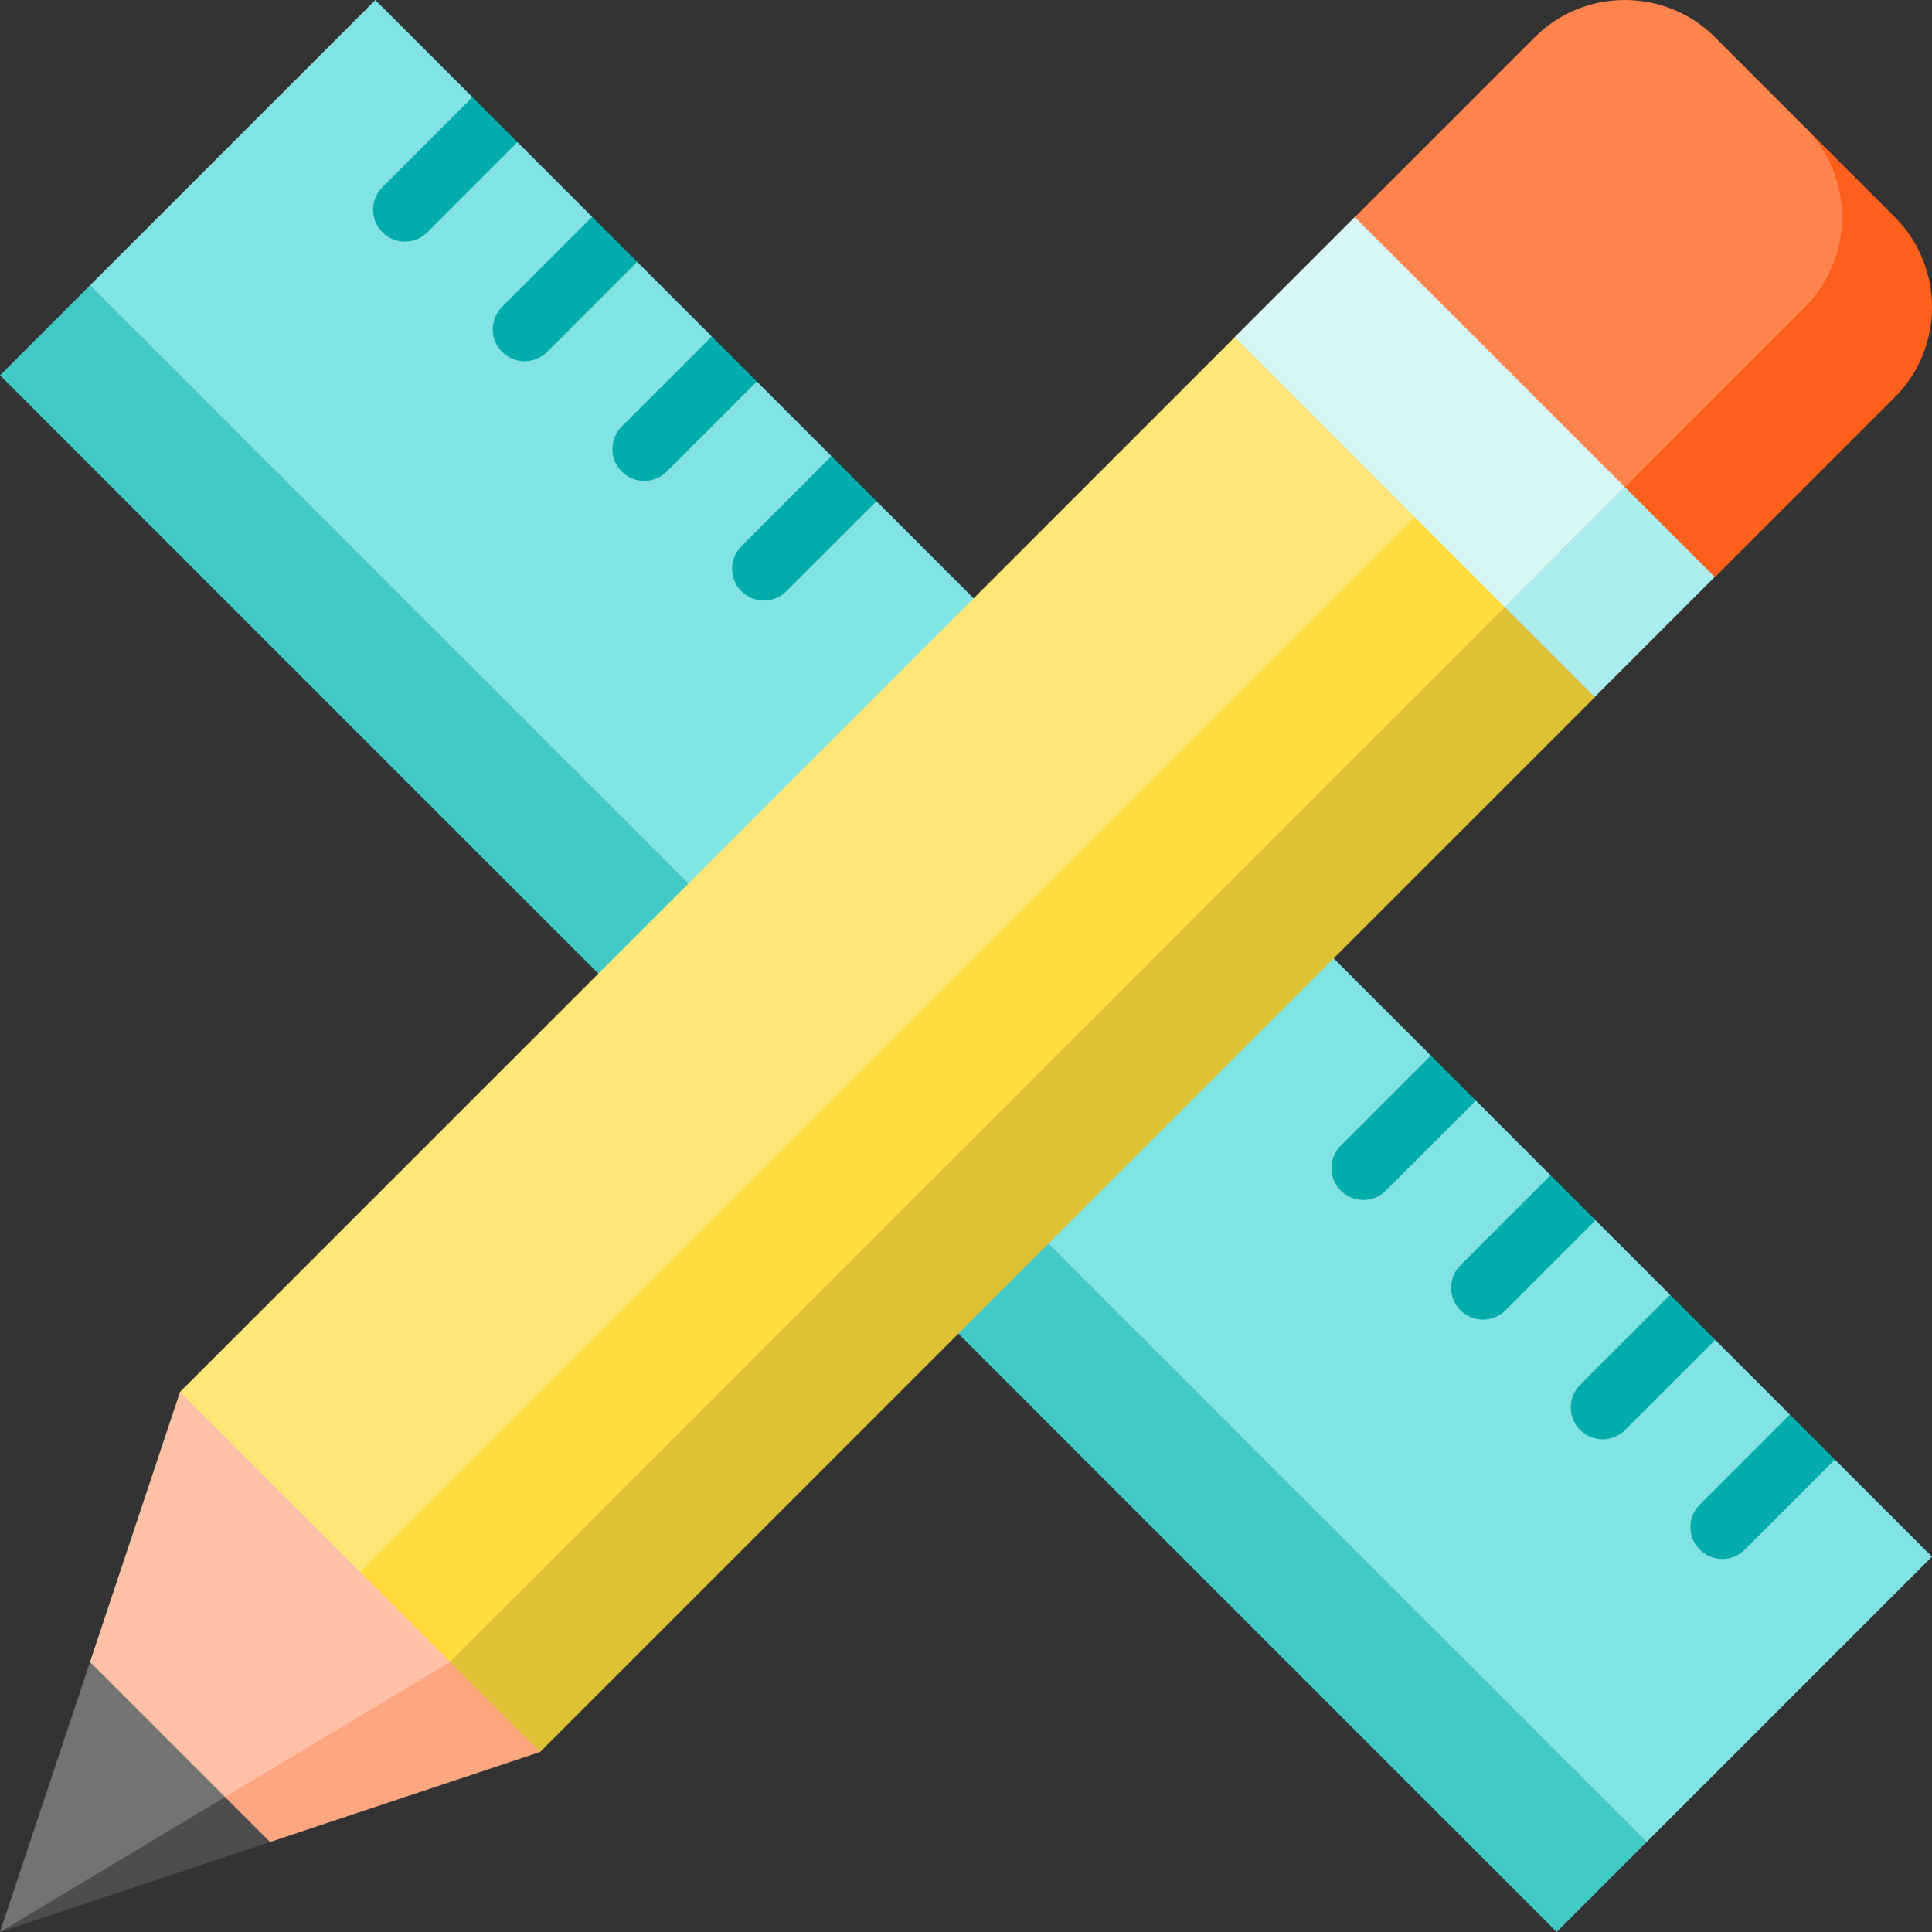
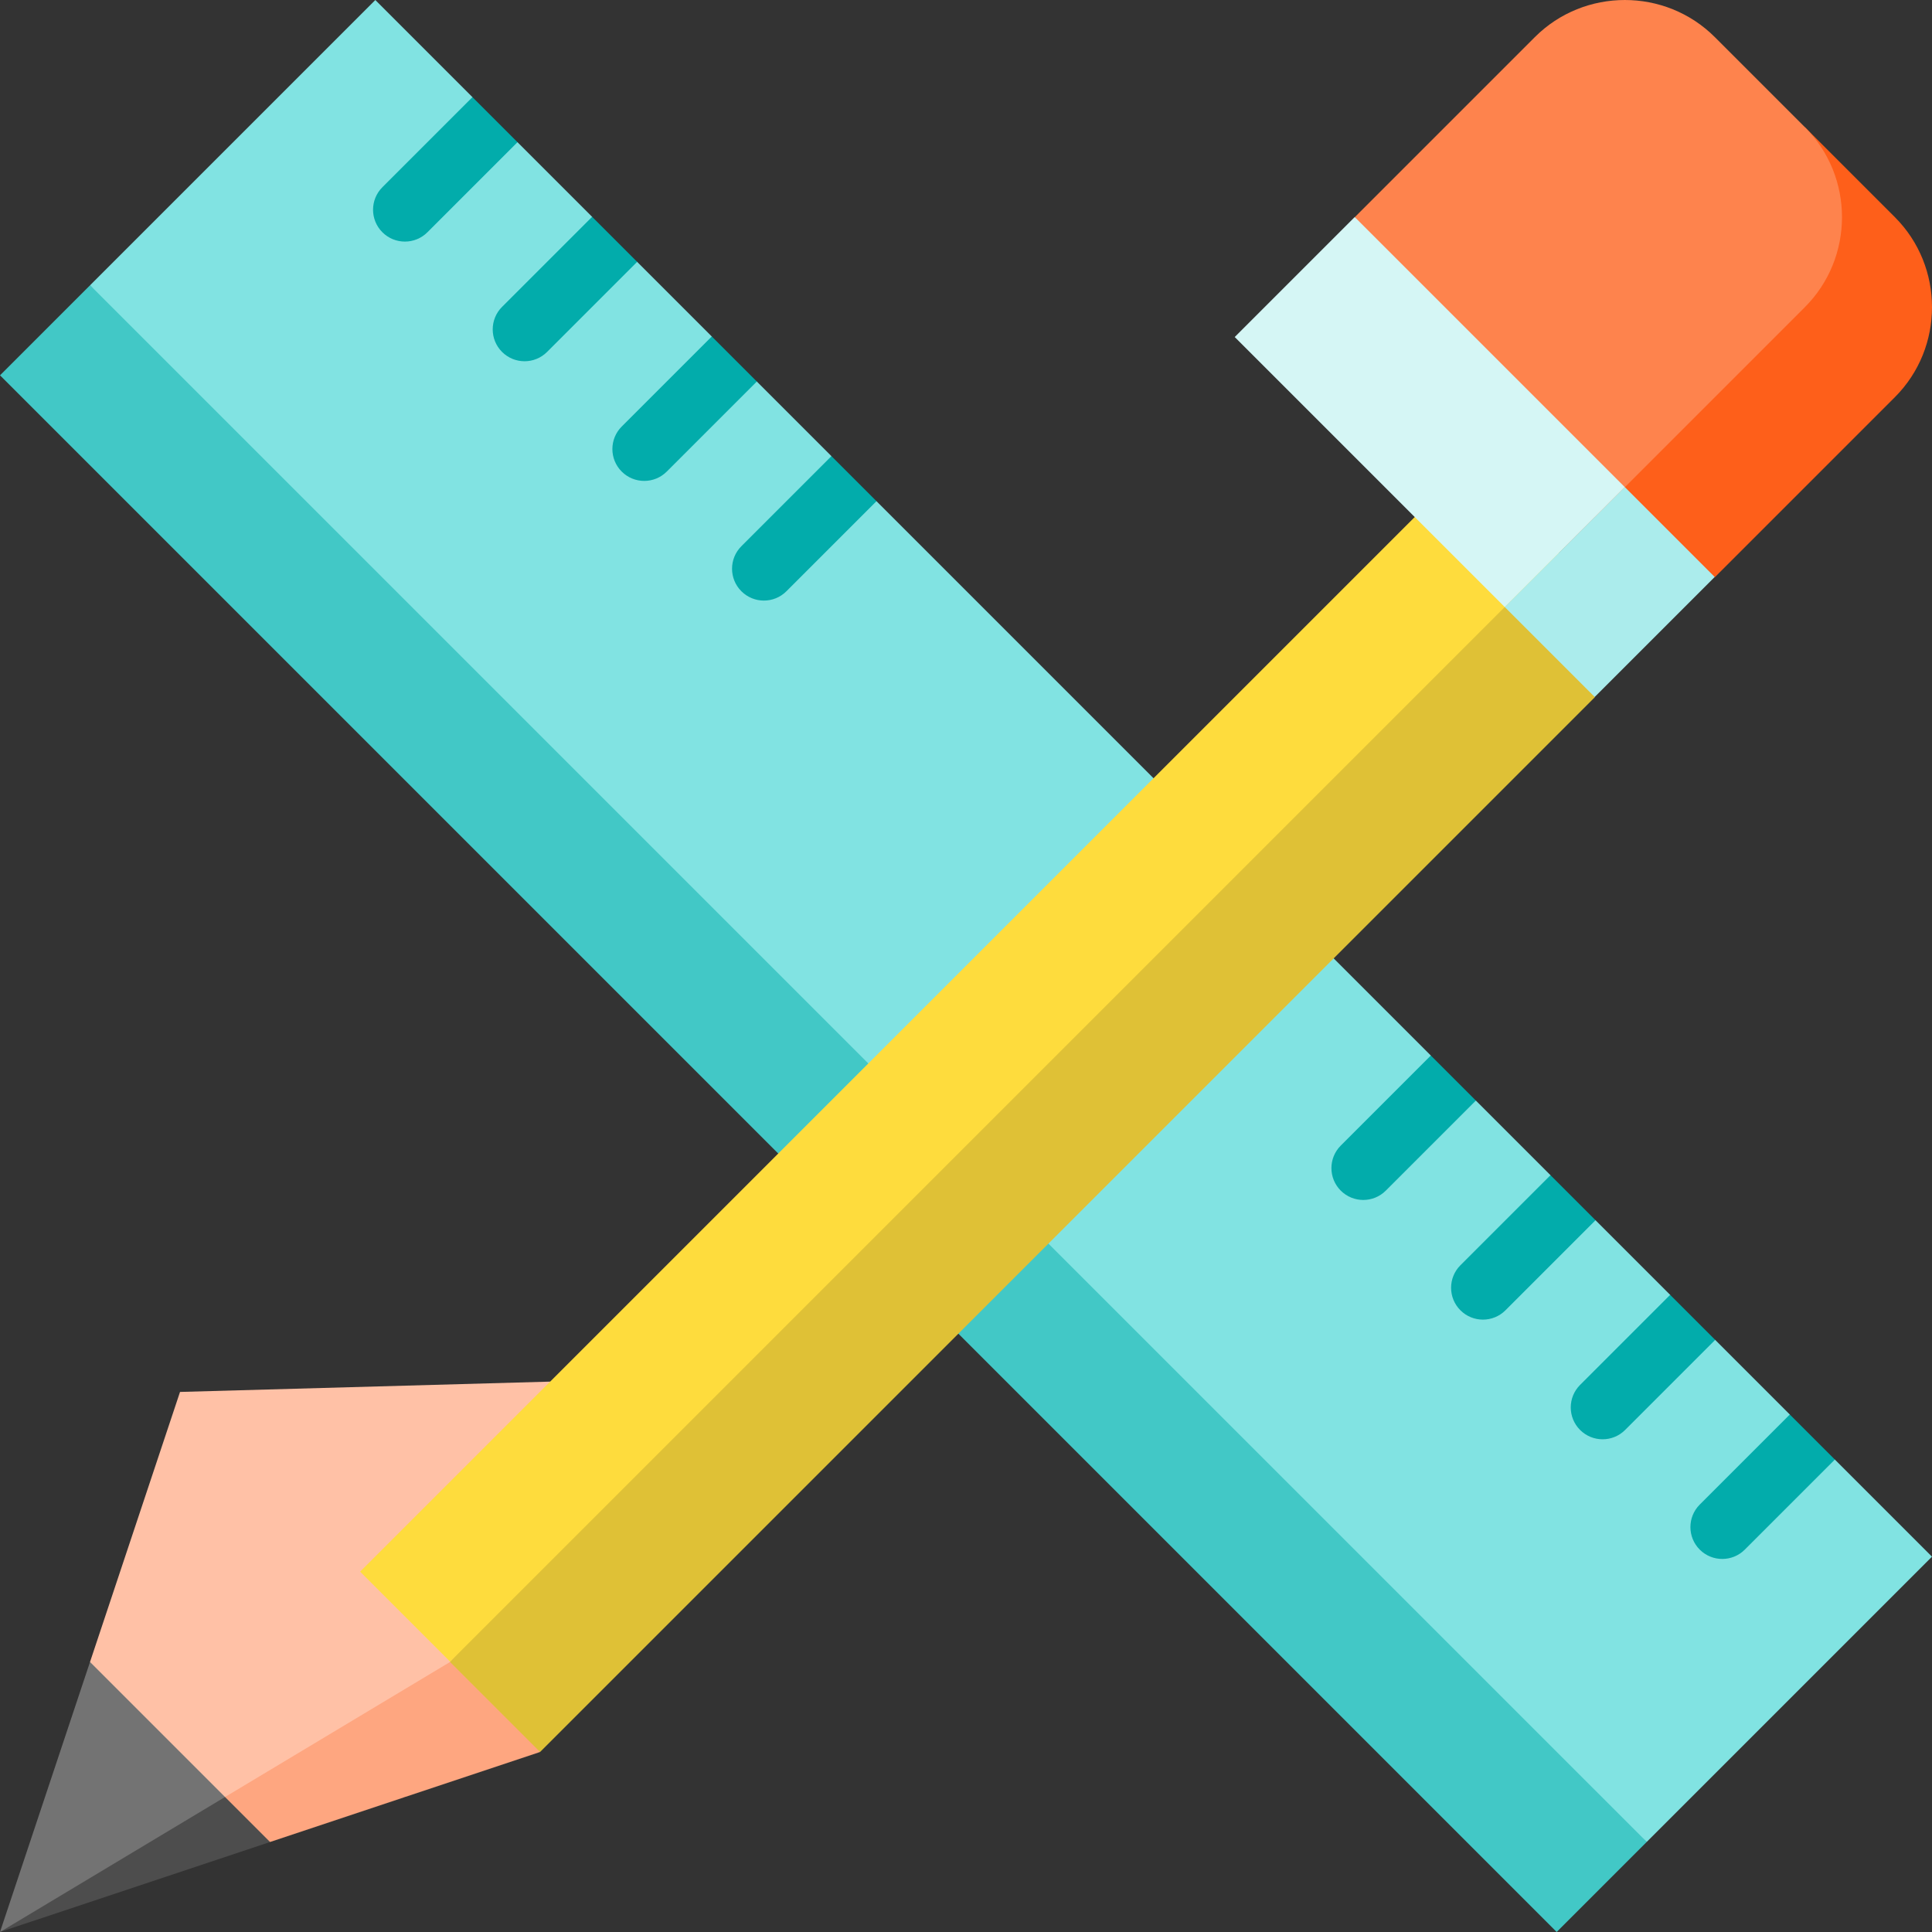
<svg xmlns="http://www.w3.org/2000/svg" version="1.1" id="Layer_1" viewBox="0 0 512 512" xml:space="preserve">
  <rect x="0" y="0" width="512" height="512" fill="#333333" stroke="none" />
  <polygon style="fill:#42C8C6;" points="0.003,99.465 412.536,511.997 436.408,488.127 254.012,257.99 23.874,75.594 " />
  <polygon style="fill:#81E3E2;" points="23.874,75.594 436.408,488.127 511.998,412.536 486.256,386.794 474.32,386.796   474.321,374.86 454.544,355.082 442.608,355.083 442.608,343.146 422.832,323.371 410.896,323.372 410.896,311.435 391.119,291.657   379.183,291.658 379.184,279.722 232.278,132.817 220.342,132.818 220.344,120.882 200.566,101.104 188.63,101.105 188.63,89.169   168.854,69.393 156.917,69.393 156.919,57.457 137.142,37.68 125.205,37.68 125.206,25.744 99.464,0.004 " />
  <polygon style="fill:#4D4D4D;" points="71.562,440.439 71.562,488.147 0,512 " />
  <polygon style="fill:#737373;" points="23.854,440.439 65.599,434.475 59.635,476.22 0,512 " />
  <polygon style="fill:#FEA680;" points="131.197,404.657 143.125,464.292 71.562,488.147 59.635,476.22 " />
  <polygon style="fill:#FFC1A6;" points="47.708,368.877 145.86,366.14 119.27,440.439 59.635,476.22 23.854,440.439 " />
  <polygon style="fill:#DFC136;" points="406.744,121.159 422.647,184.771 143.125,464.292 119.27,440.439 " />
  <path style="fill:#FE5F1A;" d="M390.842,121.159l63.611,31.806l47.708-47.708c13.12-13.12,13.12-34.589,0-47.708l-23.854-23.854  L390.842,121.159z" />
-   <polygon style="fill:#FFE777;" points="47.708,368.877 95.417,416.585 133.584,407.042 413.105,127.52 327.231,89.354 " />
  <rect x="242.155" y="62.31" transform="matrix(0.707 0.707 -0.707 0.707 271.611 -102.077)" style="fill:#FEDC3D;" width="33.734" height="429.029" />
  <path style="fill:#FE834D;" d="M454.452,9.84l23.854,23.854c13.12,13.12,13.12,34.589,0,47.708l-63.611,63.611l-55.659-87.465  l47.708-47.708C419.864-3.28,441.333-3.28,454.452,9.84z" />
  <rect x="409.752" y="134.454" transform="matrix(0.707 0.707 -0.707 0.707 235.93 -255.697)" style="fill:#ABECEC;" width="33.734" height="44.979" />
  <rect x="328.315" y="86.756" transform="matrix(0.707 0.707 -0.707 0.707 188.231 -235.938)" style="fill:#D5F6F5;" width="101.206" height="44.979" />
  <g>
    <path style="fill:#02ACAB;" d="M125.205,25.746l-23.87,23.87c-3.296,3.296-3.296,8.639,0,11.936c3.296,3.297,8.64,3.296,11.936,0   l23.87-23.87L125.205,25.746z" />
    <path style="fill:#02ACAB;" d="M156.917,57.458l-23.87,23.87c-3.296,3.296-3.296,8.639,0,11.936c3.296,3.297,8.64,3.296,11.936,0   l23.87-23.87L156.917,57.458z" />
    <path style="fill:#02ACAB;" d="M188.63,89.169l-23.87,23.87c-3.296,3.296-3.296,8.639,0,11.936c3.296,3.297,8.64,3.296,11.936,0   l23.87-23.87L188.63,89.169z" />
    <path style="fill:#02ACAB;" d="M220.342,120.882l-23.87,23.87c-3.296,3.296-3.296,8.639,0,11.936c3.296,3.297,8.64,3.296,11.936,0   l23.87-23.87L220.342,120.882z" />
    <path style="fill:#02ACAB;" d="M474.32,374.86l-23.87,23.87c-3.296,3.296-3.296,8.639,0,11.936c3.296,3.296,8.64,3.296,11.936,0   l23.87-23.87L474.32,374.86z" />
    <path style="fill:#02ACAB;" d="M442.608,343.147l-23.87,23.87c-3.296,3.296-3.296,8.639,0,11.936c3.296,3.296,8.64,3.296,11.936,0   l23.87-23.87L442.608,343.147z" />
    <path style="fill:#02ACAB;" d="M410.896,311.436l-23.87,23.87c-3.296,3.296-3.296,8.639,0,11.936c3.296,3.296,8.64,3.296,11.936,0   l23.87-23.87L410.896,311.436z" />
    <path style="fill:#02ACAB;" d="M379.183,279.723l-23.87,23.87c-3.296,3.296-3.296,8.639,0,11.936c3.296,3.296,8.64,3.296,11.936,0   l23.87-23.87L379.183,279.723z" />
  </g>
</svg>